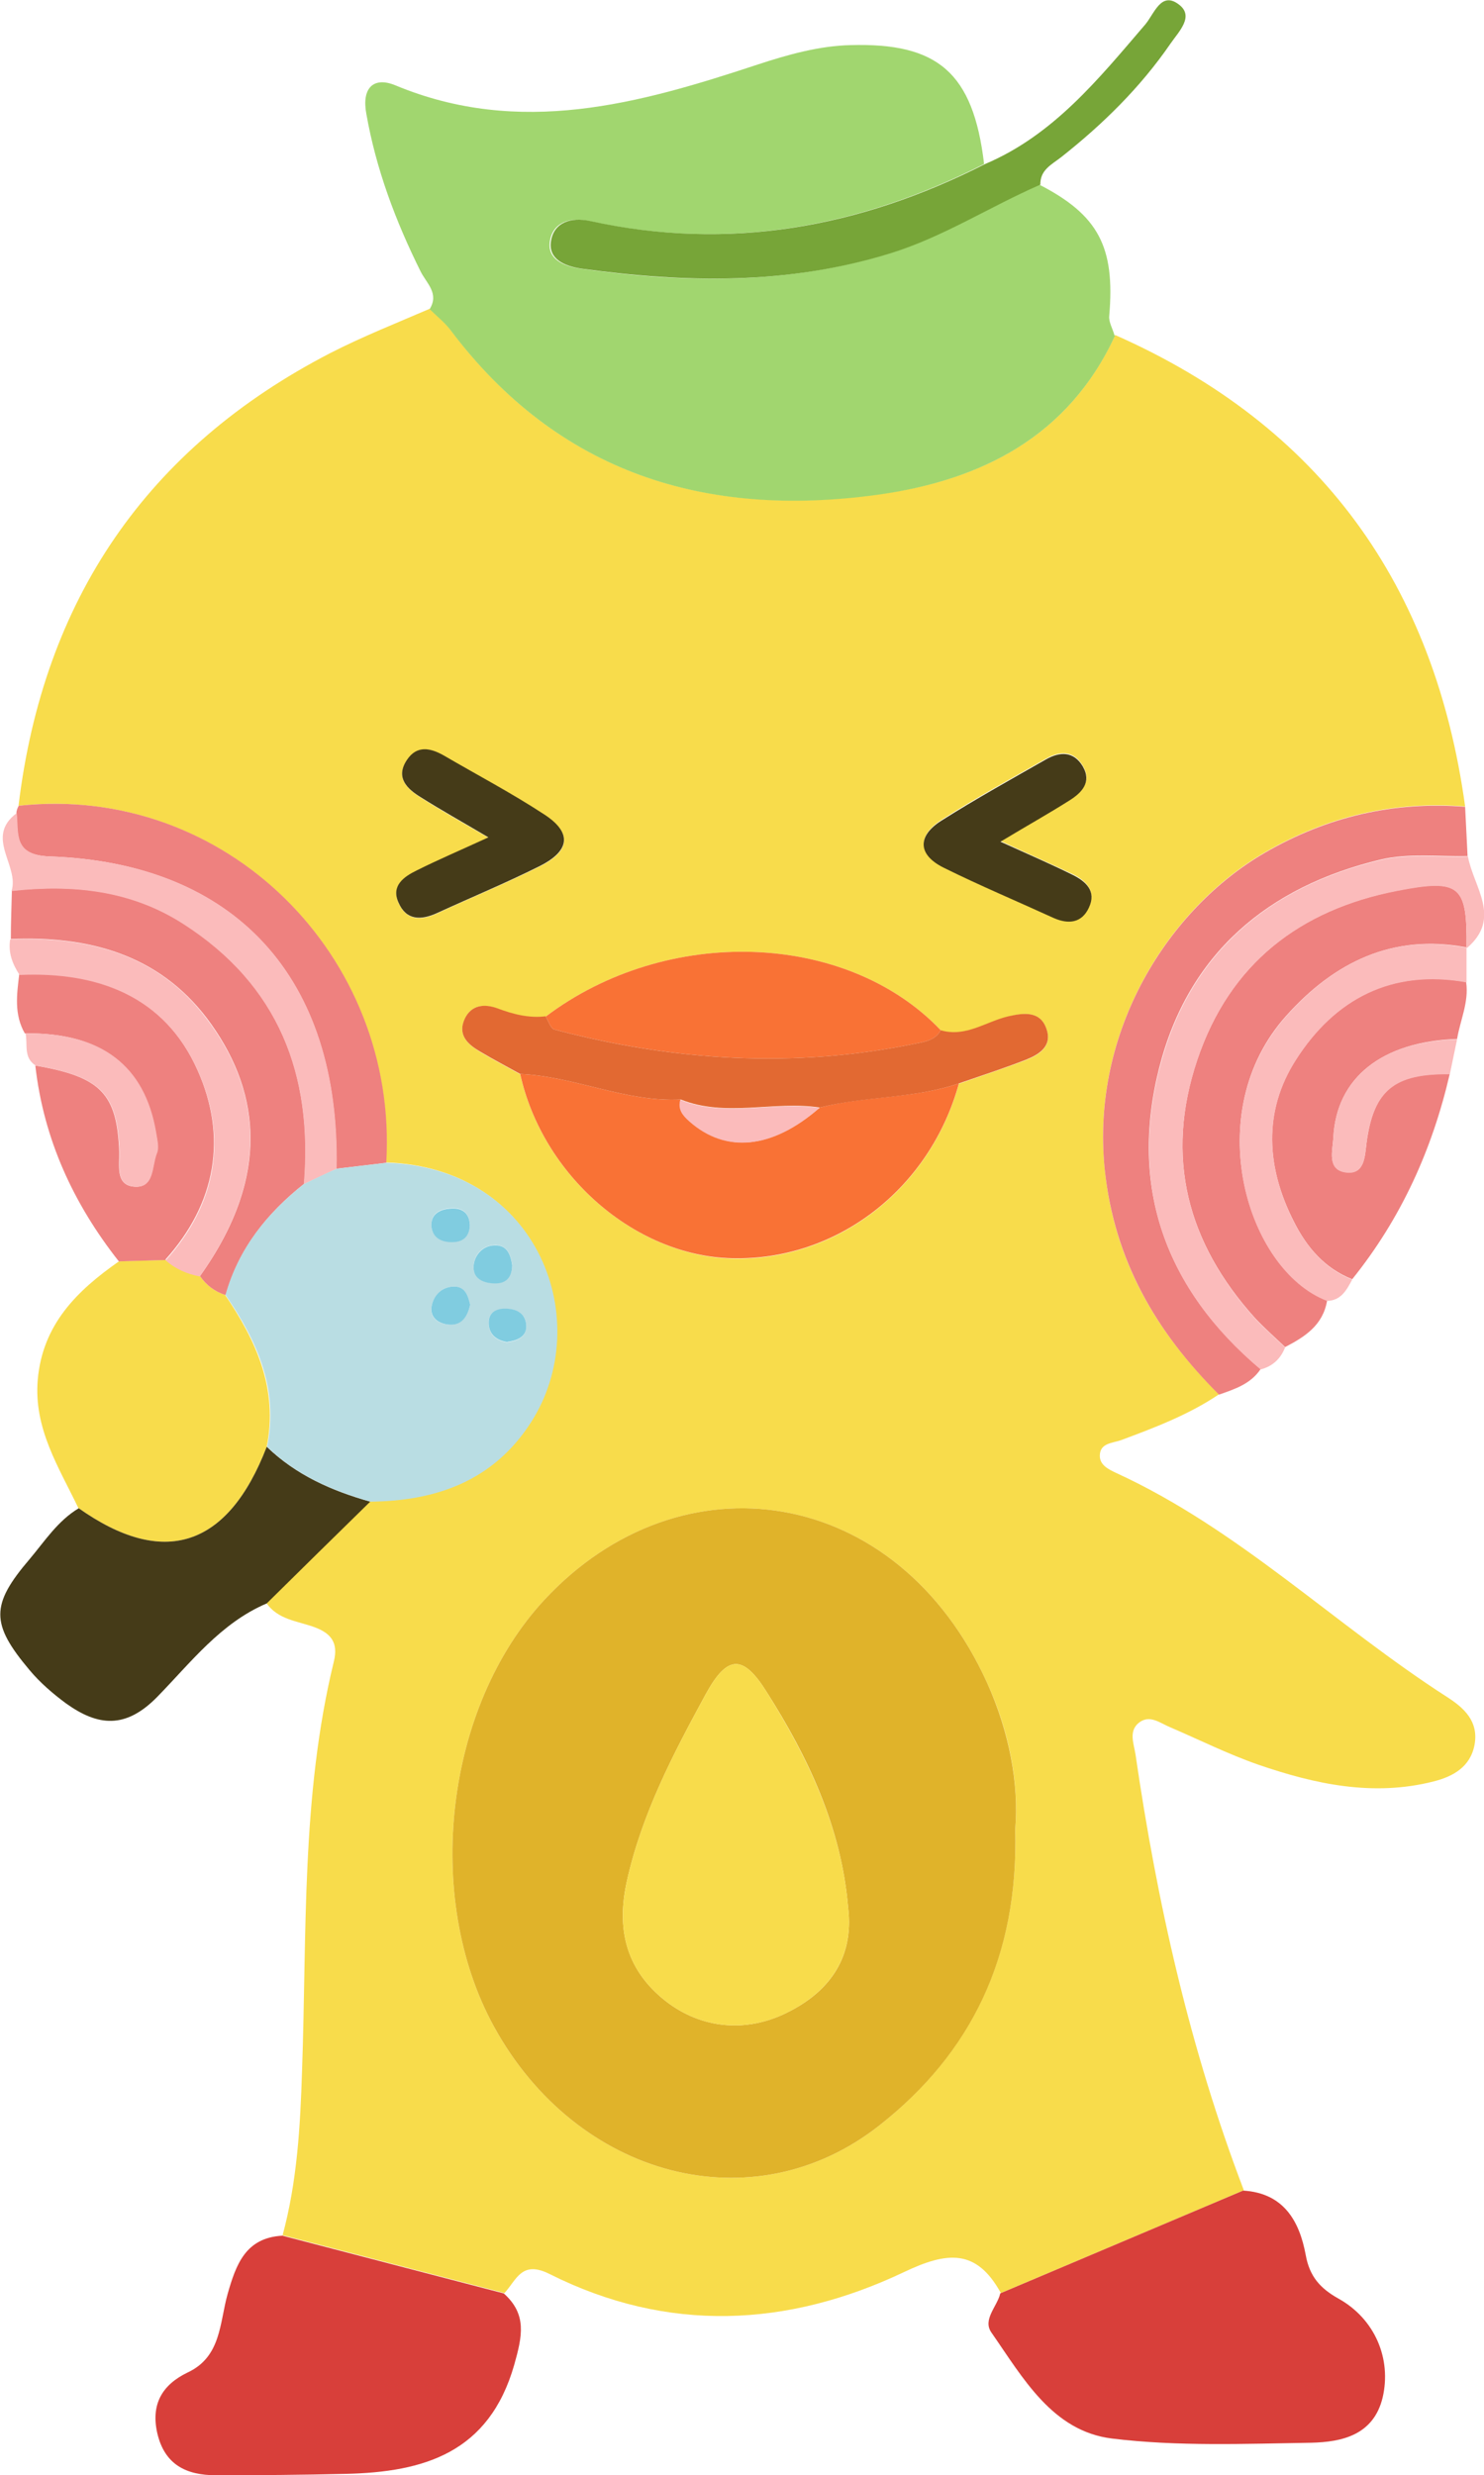
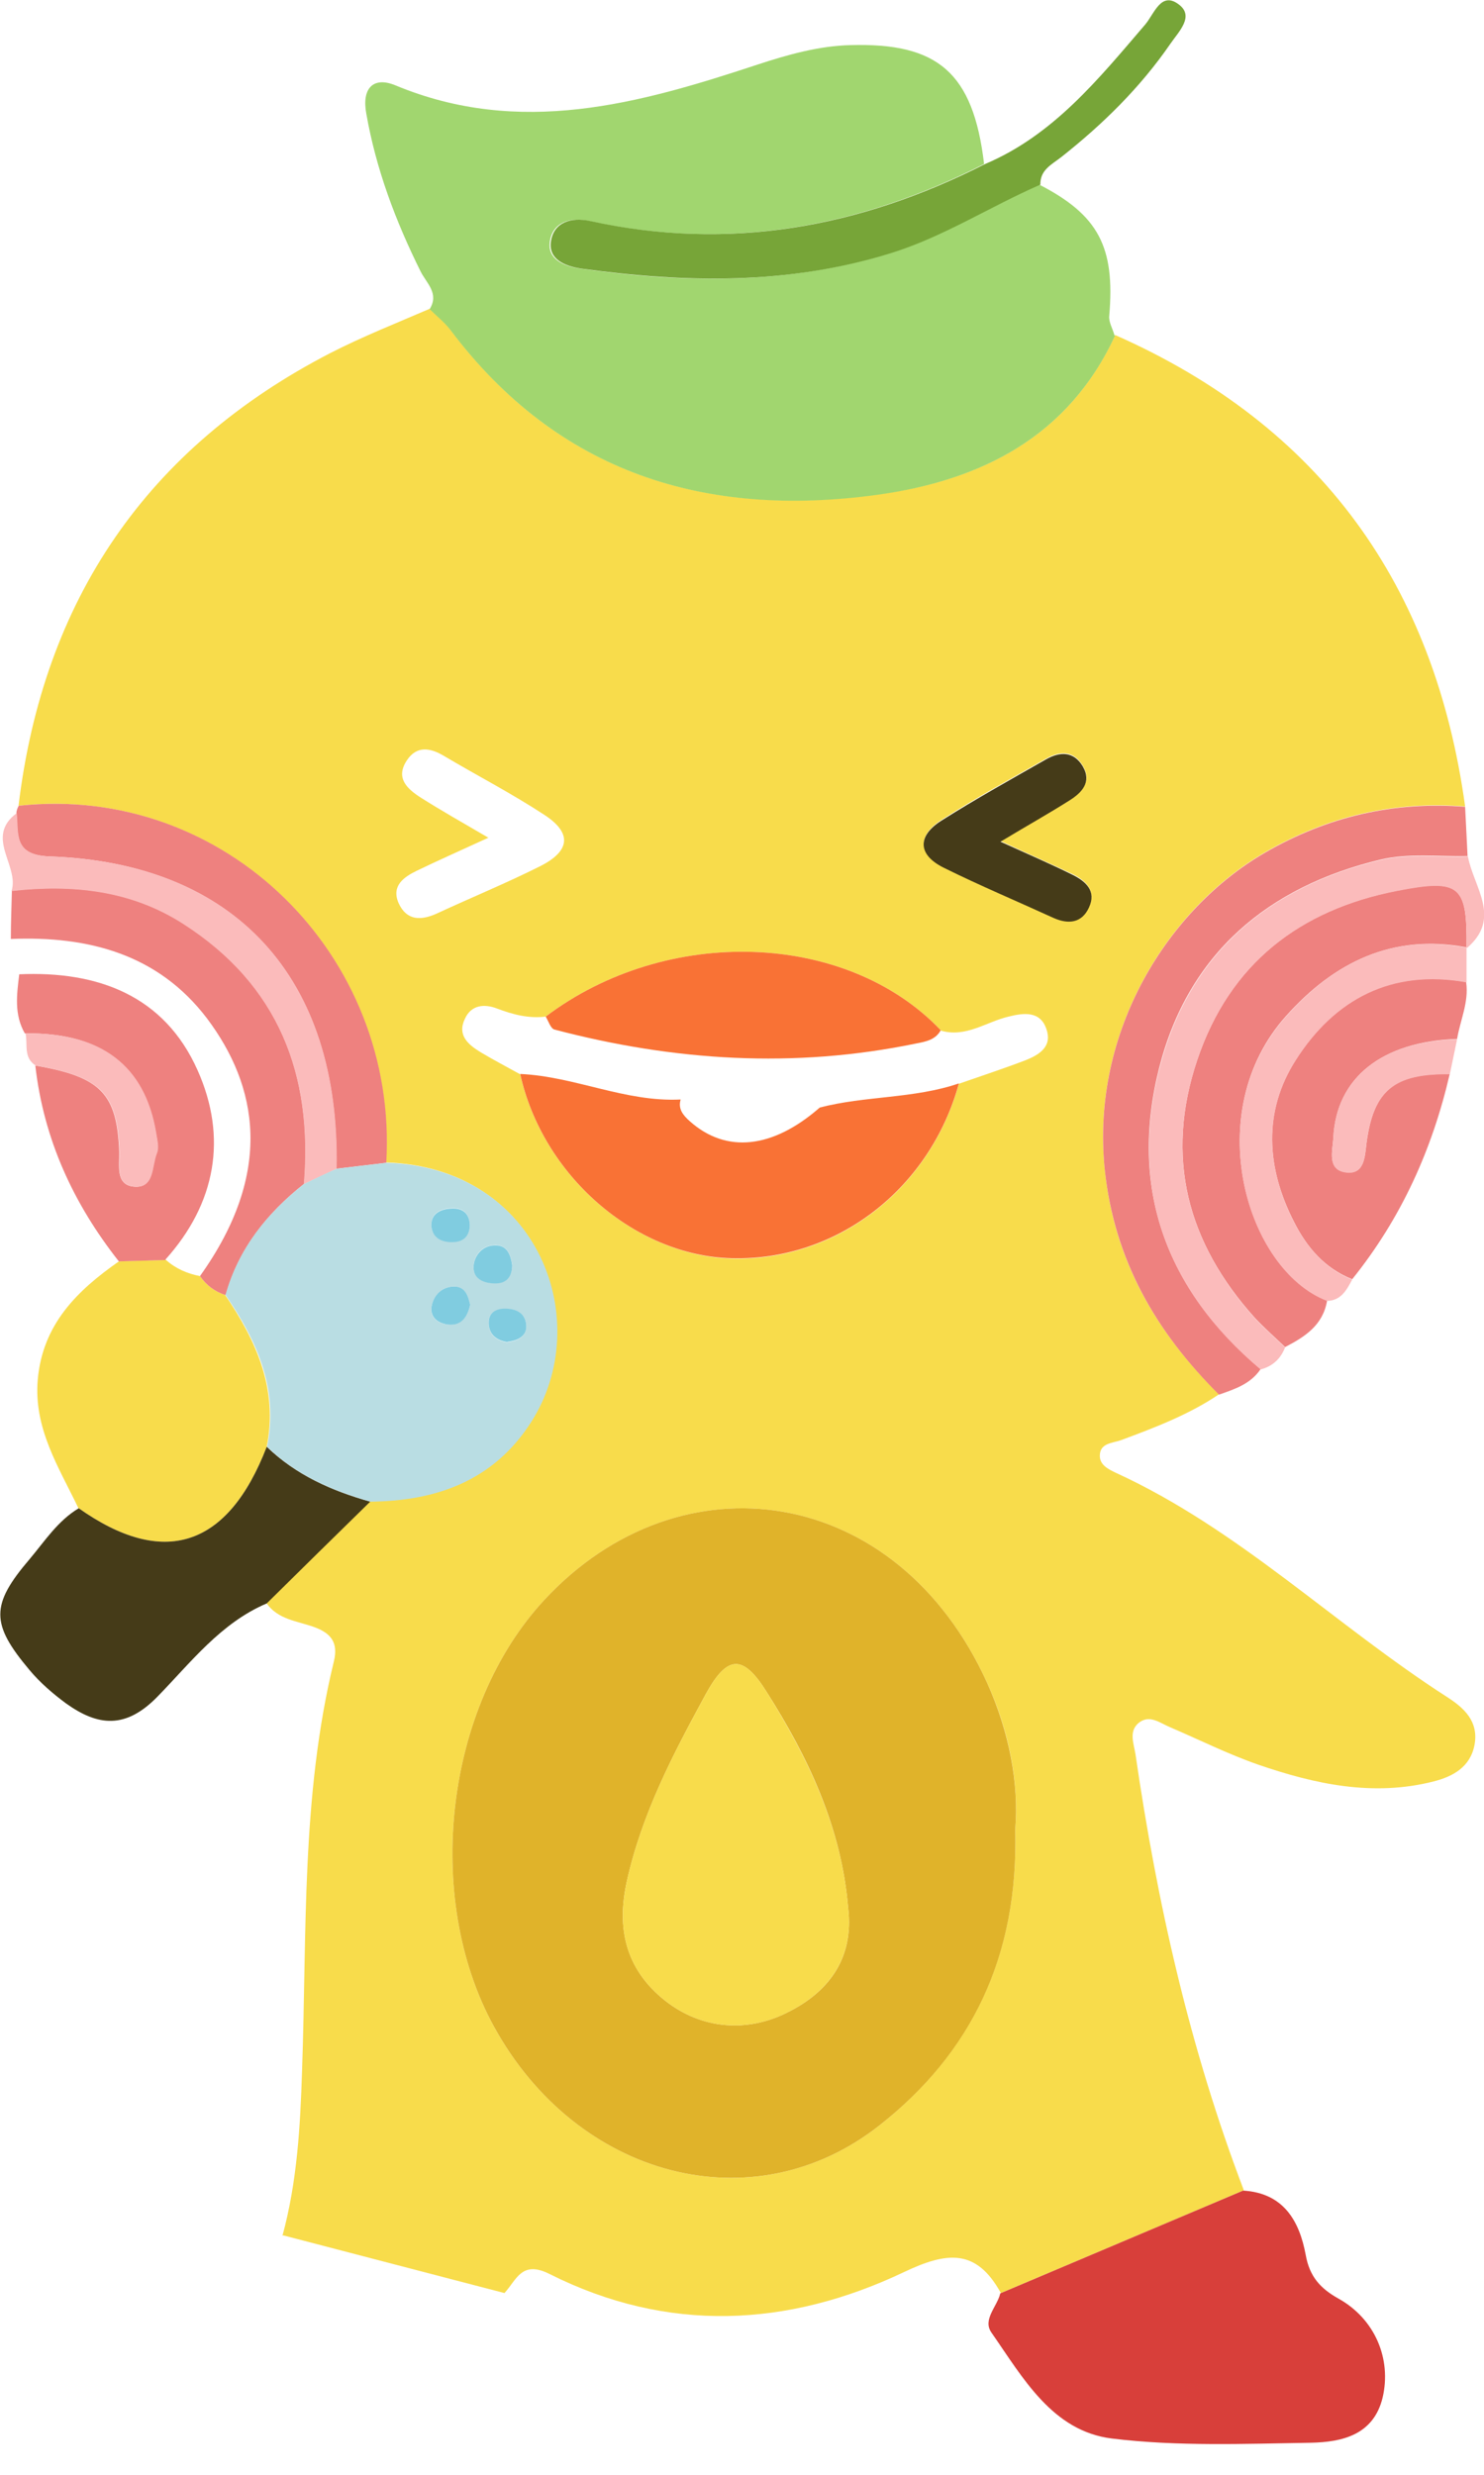
<svg xmlns="http://www.w3.org/2000/svg" viewBox="0 0 42.45 70.78" id="Layer_2">
  <defs>
    <style>
      .cls-1 {
        fill: #d83f3a;
      }

      .cls-2 {
        fill: #77a538;
      }

      .cls-3 {
        fill: #e26932;
      }

      .cls-4 {
        fill: #e0b32a;
      }

      .cls-5 {
        fill: #fbbbbb;
      }

      .cls-6 {
        fill: #80cce0;
      }

      .cls-7 {
        fill: #f8dc4b;
      }

      .cls-8 {
        isolation: isolate;
      }

      .cls-9 {
        fill: #f97235;
      }

      .cls-10 {
        fill: #453b18;
      }

      .cls-11 {
        fill: #b9dde3;
      }

      .cls-12 {
        fill: #ee817f;
      }

      .cls-13 {
        fill: #a1d66f;
      }
    </style>
  </defs>
  <g class="cls-8" id="puddle_x5F_sticker_x5F_sheet">
    <g id="puddle_cutline_xA0_Image">
      <g>
        <path d="M8.08,63.93c.42-1.54.51-3.13.56-4.72.14-3.91-.03-7.85.91-11.7.13-.53-.07-.81-.58-.99-.48-.17-1.02-.21-1.35-.68.99-.97,1.98-1.94,2.96-2.91,1.9-.02,3.52-.6,4.59-2.27,1.84-2.86.25-7.28-4.13-7.42.35-5.93-4.62-10.84-10.51-10.2.71-5.88,3.66-10.23,8.93-12.95.92-.47,1.88-.85,2.83-1.26.2.2.42.37.59.59,3.09,4.12,7.29,5.39,12.21,4.72,2.98-.4,5.47-1.65,6.81-4.56,5.88,2.6,9.14,7.15,10.01,13.48-2.04-.16-3.94.28-5.72,1.31-2.75,1.59-4.99,5.09-4.59,9.05.26,2.61,1.46,4.66,3.27,6.45-.86.58-1.83.95-2.8,1.31-.25.09-.61.08-.61.45,0,.27.26.39.47.49,3.51,1.61,6.26,4.35,9.47,6.41.48.31.9.69.78,1.36-.12.64-.62.91-1.17,1.05-1.73.44-3.39.08-5.02-.48-.86-.3-1.68-.71-2.52-1.07-.29-.12-.58-.37-.89-.13-.3.24-.15.59-.1.9.62,4.26,1.56,8.44,3.1,12.47-2.32.98-4.63,1.96-6.95,2.94-.7-1.27-1.53-1.19-2.77-.6-3.33,1.58-6.76,1.75-10.13.06-.81-.41-.95.16-1.3.54-2.11-.55-4.22-1.1-6.33-1.65ZM26.91,29.46c-2.69-2.83-7.83-3.01-11.3-.39-.49.06-.94-.06-1.39-.23-.36-.14-.74-.11-.92.29-.23.47.09.74.45.96.37.22.75.42,1.13.63.64,2.89,3.28,5.19,6.05,5.27,3,.08,5.67-1.98,6.5-5,.63-.22,1.27-.43,1.9-.67.38-.15.77-.38.61-.87-.17-.55-.65-.49-1.09-.38-.64.15-1.22.61-1.94.4ZM29.04,52.31c.11-1.3-.16-2.78-.8-4.18-2.57-5.68-8.76-6.59-12.67-2.38-2.84,3.06-3.47,8.5-1.44,12.2,2.37,4.32,7.41,5.67,11.02,2.83,2.61-2.06,3.99-4.82,3.89-8.47ZM28.6,24.06c.78-.46,1.39-.81,1.99-1.19.35-.22.66-.52.38-.98-.26-.43-.65-.42-1.04-.2-1,.57-2.02,1.13-2.99,1.75-.69.44-.7.97.05,1.35,1.03.52,2.1.96,3.15,1.44.43.2.81.14,1.01-.3.21-.47-.1-.76-.48-.94-.61-.29-1.23-.56-2.07-.95ZM13.98,23.95c-.85.39-1.46.66-2.06.95-.37.18-.73.43-.52.92.23.51.64.51,1.1.3.97-.45,1.97-.86,2.93-1.34.89-.44.94-.96.14-1.48-.93-.61-1.92-1.12-2.88-1.69-.39-.23-.77-.29-1.05.13-.34.51.01.82.4,1.07.57.36,1.15.69,1.94,1.15Z" class="cls-7" />
        <path d="M31.9,9.59c-1.34,2.9-3.83,4.15-6.81,4.56-4.91.67-9.12-.61-12.21-4.72-.17-.22-.39-.39-.59-.59.28-.45-.09-.74-.26-1.08-.71-1.43-1.27-2.91-1.55-4.5-.14-.74.2-1.08.83-.82,3.56,1.48,6.96.53,10.35-.59.88-.29,1.78-.54,2.67-.56,2.48-.07,3.51.77,3.82,3.4-3.58,1.82-7.33,2.5-11.3,1.63-.55-.12-1.04.04-1.12.58-.08.51.39.71.86.78,2.97.42,5.91.47,8.83-.43,1.53-.47,2.86-1.34,4.31-1.97,1.69.87,2.17,1.78,2,3.75-.02.18.1.37.15.56Z" class="cls-13" />
        <path d="M28.61,65.58c2.32-.98,4.63-1.96,6.95-2.94,1.16.07,1.61.87,1.79,1.84.11.62.42.96.94,1.25,1.04.58,1.52,1.72,1.26,2.83-.26,1.07-1.16,1.27-2.04,1.29-1.9.03-3.82.11-5.7-.12-1.71-.21-2.55-1.74-3.45-3.03-.26-.37.16-.74.25-1.11Z" class="cls-1" />
-         <path d="M8.08,63.93c2.11.55,4.22,1.1,6.33,1.65.67.6.53,1.22.3,2.04-.72,2.52-2.58,3.07-4.82,3.12-1.24.03-2.47.04-3.71.04-.85,0-1.47-.3-1.68-1.2-.19-.83.14-1.39.87-1.74.96-.45.91-1.42,1.14-2.24.24-.84.51-1.61,1.56-1.67Z" class="cls-1" />
        <path d="M2.24,43.12c-.56-1.17-1.28-2.27-1.16-3.67.14-1.58,1.12-2.54,2.32-3.38.45-.02.9-.03,1.35-.04.28.25.61.39.97.46.18.26.42.44.72.54.89,1.31,1.52,2.69,1.19,4.34-1.11,2.88-2.95,3.48-5.39,1.75Z" class="cls-7" />
        <path d="M2.24,43.12c2.44,1.73,4.28,1.13,5.39-1.75.84.81,1.86,1.26,2.96,1.57-.99.97-1.98,1.94-2.96,2.91-1.32.56-2.18,1.7-3.13,2.67-.91.93-1.7.84-2.61.19-.38-.28-.75-.6-1.05-.96-1.11-1.32-1.11-1.86.01-3.17.43-.51.8-1.09,1.4-1.45Z" class="cls-10" />
        <path d="M34.87,39.88c-1.8-1.79-3-3.84-3.27-6.45-.4-3.97,1.84-7.46,4.59-9.05,1.78-1.03,3.68-1.47,5.72-1.31.02.47.05.94.07,1.41-.83.02-1.7-.09-2.49.1-3.22.77-5.5,2.69-6.33,5.95-.87,3.43.18,6.33,2.9,8.62-.29.43-.74.57-1.19.73Z" class="cls-12" />
        <path d="M37.96,37.2c-.12.7-.64,1.03-1.2,1.32-.29-.28-.59-.54-.86-.83-1.94-2.15-2.59-4.6-1.65-7.39.93-2.75,2.93-4.28,5.7-4.83,1.83-.36,2.02-.14,2,1.62,0,0,0,0,0,0-2.12-.4-3.79.43-5.16,1.96-2.48,2.77-1.13,7.25,1.17,8.14Z" class="cls-12" />
        <path d="M41.94,28.09c.08.57-.17,1.08-.26,1.62-2.15.07-3.46,1.11-3.54,2.83-.02.36-.19.91.36.98.53.07.54-.43.59-.84.2-1.51.79-1.99,2.38-1.97-.5,2.16-1.39,4.13-2.79,5.87-.78-.31-1.29-.9-1.66-1.63-.8-1.56-.9-3.17.05-4.65,1.11-1.74,2.74-2.6,4.87-2.22Z" class="cls-12" />
        <path d="M4.75,36.03c-.45.01-.9.03-1.35.04-1.3-1.65-2.15-3.49-2.39-5.6,1.87.32,2.34.8,2.4,2.47.01.38-.11.93.4.99.61.07.52-.58.67-.95.07-.16.01-.39-.02-.58-.32-1.93-1.57-2.88-3.75-2.85-.31-.54-.23-1.11-.16-1.69,2.25-.1,4.15.61,5.1,2.74.86,1.92.53,3.81-.92,5.42Z" class="cls-12" />
        <path d="M29.76,5.28c-1.45.63-2.78,1.5-4.31,1.97-2.92.9-5.86.84-8.83.43-.47-.07-.94-.27-.86-.78.08-.54.57-.7,1.12-.58,3.97.87,7.71.19,11.3-1.63,1.96-.83,3.25-2.44,4.58-3.99.26-.31.45-.95.95-.58.47.34.01.78-.23,1.13-.86,1.25-1.93,2.3-3.12,3.24-.28.22-.62.37-.6.81Z" class="cls-2" />
        <path d="M6.44,37.03c-.3-.1-.54-.28-.72-.54,2.13-2.98,1.65-5.44.2-7.37-1.4-1.84-3.4-2.36-5.61-2.27,0-.46.02-.92.03-1.38,1.73-.19,3.4-.03,4.91.94,2.72,1.75,3.7,4.31,3.45,7.44-1.06.84-1.87,1.85-2.24,3.17Z" class="cls-12" />
        <path d="M.54,23.04c5.89-.64,10.86,4.27,10.51,10.21-.48.06-.95.11-1.43.17.12-5.44-2.88-8.75-8.21-8.93-1.04-.04-.88-.64-.94-1.24,0-.07.03-.14.06-.2Z" class="cls-12" />
        <path d="M41.95,27.1c.02-1.77-.17-1.98-2-1.62-2.77.54-4.78,2.08-5.7,4.83-.94,2.79-.29,5.24,1.65,7.39.27.29.57.55.86.83-.13.33-.36.54-.7.63-2.71-2.28-3.77-5.19-2.89-8.62.83-3.26,3.11-5.19,6.33-5.95.79-.19,1.66-.07,2.49-.1.16.88.98,1.76-.03,2.62Z" class="cls-5" />
        <path d="M.48,23.25c.06.6-.1,1.2.94,1.24,5.33.18,8.32,3.49,8.21,8.93-.31.15-.62.29-.94.44.26-3.13-.72-5.69-3.45-7.44-1.51-.97-3.18-1.13-4.91-.94.23-.73-.78-1.54.15-2.23Z" class="cls-5" />
        <path d="M41.94,28.09c-2.13-.38-3.76.48-4.87,2.22-.95,1.48-.84,3.1-.05,4.65.37.72.88,1.32,1.66,1.63-.16.3-.32.6-.72.61-2.3-.88-3.65-5.36-1.17-8.14,1.37-1.54,3.04-2.37,5.16-1.96,0,.33,0,.66,0,.99Z" class="cls-5" />
-         <path d="M.3,26.86c2.21-.09,4.22.42,5.61,2.27,1.46,1.93,1.93,4.39-.2,7.37-.36-.07-.69-.21-.97-.46,1.45-1.61,1.78-3.5.92-5.42-.95-2.13-2.86-2.84-5.1-2.74-.2-.31-.33-.63-.27-1.01Z" class="cls-5" />
        <path d="M.72,29.55c2.18-.03,3.43.92,3.75,2.85.03.19.09.42.02.58-.15.37-.06,1.02-.67.95-.52-.06-.39-.6-.4-.99-.06-1.67-.53-2.15-2.4-2.47-.36-.23-.22-.61-.29-.92Z" class="cls-5" />
        <path d="M41.47,30.72c-1.59-.02-2.18.46-2.38,1.97-.05.4-.06.91-.59.84-.55-.07-.38-.63-.36-.98.08-1.73,1.39-2.77,3.54-2.83-.07.34-.14.67-.21,1.01Z" class="cls-5" />
        <path d="M29.04,52.31c.1,3.65-1.27,6.41-3.89,8.47-3.61,2.84-8.65,1.49-11.02-2.83-2.03-3.7-1.4-9.14,1.44-12.2,3.91-4.21,10.1-3.3,12.67,2.38.63,1.4.91,2.88.8,4.18ZM24.26,54.54c-.19-2.27-1.13-4.27-2.33-6.16-.67-1.07-1.12-1.07-1.74.06-.93,1.71-1.83,3.42-2.26,5.36-.3,1.35-.02,2.47,1,3.33,1.02.86,2.31,1.01,3.48.47,1.21-.56,2.04-1.53,1.85-3.06Z" class="cls-4" />
        <path d="M8.69,33.86c.31-.15.62-.3.94-.44.48-.06.95-.11,1.43-.17,4.38.14,5.97,4.56,4.13,7.42-1.07,1.67-2.7,2.25-4.59,2.27-1.1-.31-2.13-.76-2.96-1.57.34-1.65-.29-3.03-1.19-4.34.37-1.32,1.18-2.33,2.24-3.17ZM14.65,36.17c-.04-.29-.14-.56-.47-.57-.36,0-.6.26-.63.57-.04.38.27.53.62.52.34,0,.48-.21.48-.53ZM13.45,37.31c-.06-.25-.15-.54-.49-.52-.35.02-.58.27-.62.61-.03.27.18.44.44.47.38.05.58-.17.67-.56ZM13.44,35c-.03-.35-.25-.48-.56-.45-.3.02-.56.16-.54.5.02.33.29.45.59.46.33,0,.51-.16.51-.51ZM14.52,38.38c.3-.04.56-.16.53-.51-.03-.33-.3-.45-.61-.44-.27,0-.48.12-.46.42.01.33.23.49.54.54Z" class="cls-11" />
        <path d="M27.43,30.98c-.83,3.02-3.5,5.08-6.5,5-2.77-.07-5.41-2.37-6.05-5.27,1.56.07,3.01.81,4.59.73-.08.27.07.45.26.62,1.04.93,2.37.79,3.72-.39,1.31-.34,2.69-.25,3.98-.69Z" class="cls-9" />
        <path d="M15.61,29.07c3.47-2.62,8.61-2.44,11.3.39-.15.28-.45.33-.71.38-3.48.72-6.92.5-10.34-.4-.11-.03-.17-.24-.25-.37Z" class="cls-9" />
-         <path d="M15.61,29.07c.08.13.14.34.25.37,3.41.9,6.86,1.12,10.34.4.26-.05.56-.1.71-.38.72.21,1.29-.25,1.94-.4.44-.1.92-.16,1.09.38.16.49-.23.72-.61.87-.62.24-1.26.45-1.9.67-1.29.44-2.67.36-3.98.69-1.32-.2-2.68.29-3.98-.23-1.58.08-3.03-.66-4.59-.73-.38-.21-.76-.41-1.13-.63-.36-.21-.68-.48-.45-.96.19-.39.56-.42.92-.29.45.17.91.29,1.39.23Z" class="cls-3" />
        <path d="M28.6,24.06c.84.38,1.46.65,2.07.95.39.19.7.47.48.94-.2.44-.58.49-1.01.3-1.05-.48-2.12-.93-3.15-1.44-.76-.38-.74-.92-.05-1.35.98-.62,1.99-1.18,2.99-1.75.39-.22.78-.23,1.04.2.27.46-.03.76-.38.98-.6.38-1.21.72-1.99,1.19Z" class="cls-10" />
-         <path d="M13.98,23.95c-.78-.46-1.37-.79-1.94-1.15-.39-.24-.74-.56-.4-1.07.28-.42.66-.35,1.05-.13.96.56,1.95,1.08,2.88,1.69.8.52.74,1.04-.14,1.48-.96.48-1.95.89-2.93,1.34-.46.21-.88.21-1.1-.3-.22-.48.15-.74.52-.92.6-.3,1.21-.56,2.06-.95Z" class="cls-10" />
        <path d="M24.26,54.54c.19,1.52-.64,2.5-1.85,3.06-1.17.54-2.46.39-3.48-.47-1.02-.86-1.3-1.97-1-3.33.43-1.94,1.33-3.65,2.26-5.36.62-1.13,1.07-1.13,1.74-.06,1.19,1.9,2.14,3.89,2.33,6.16Z" class="cls-7" />
        <path d="M14.65,36.17c0,.32-.14.53-.48.53-.35,0-.66-.14-.62-.52.03-.31.28-.58.63-.57.33,0,.43.28.47.57Z" class="cls-6" />
        <path d="M13.45,37.31c-.09.4-.29.62-.67.56-.26-.04-.46-.2-.44-.47.04-.34.27-.59.62-.61.35-.02.43.27.49.52Z" class="cls-6" />
        <path d="M13.44,35.01c0,.34-.18.51-.51.51-.3,0-.56-.12-.59-.46-.02-.34.24-.48.54-.5.31-.03.54.1.56.46Z" class="cls-6" />
        <path d="M14.52,38.38c-.31-.05-.53-.21-.54-.54-.01-.3.2-.42.46-.42.31,0,.57.11.61.44.04.35-.23.47-.53.51Z" class="cls-6" />
-         <path d="M19.46,31.45c1.3.52,2.66.03,3.98.23-1.35,1.18-2.68,1.31-3.72.39-.19-.17-.34-.34-.26-.62Z" class="cls-5" />
      </g>
    </g>
  </g>
</svg>